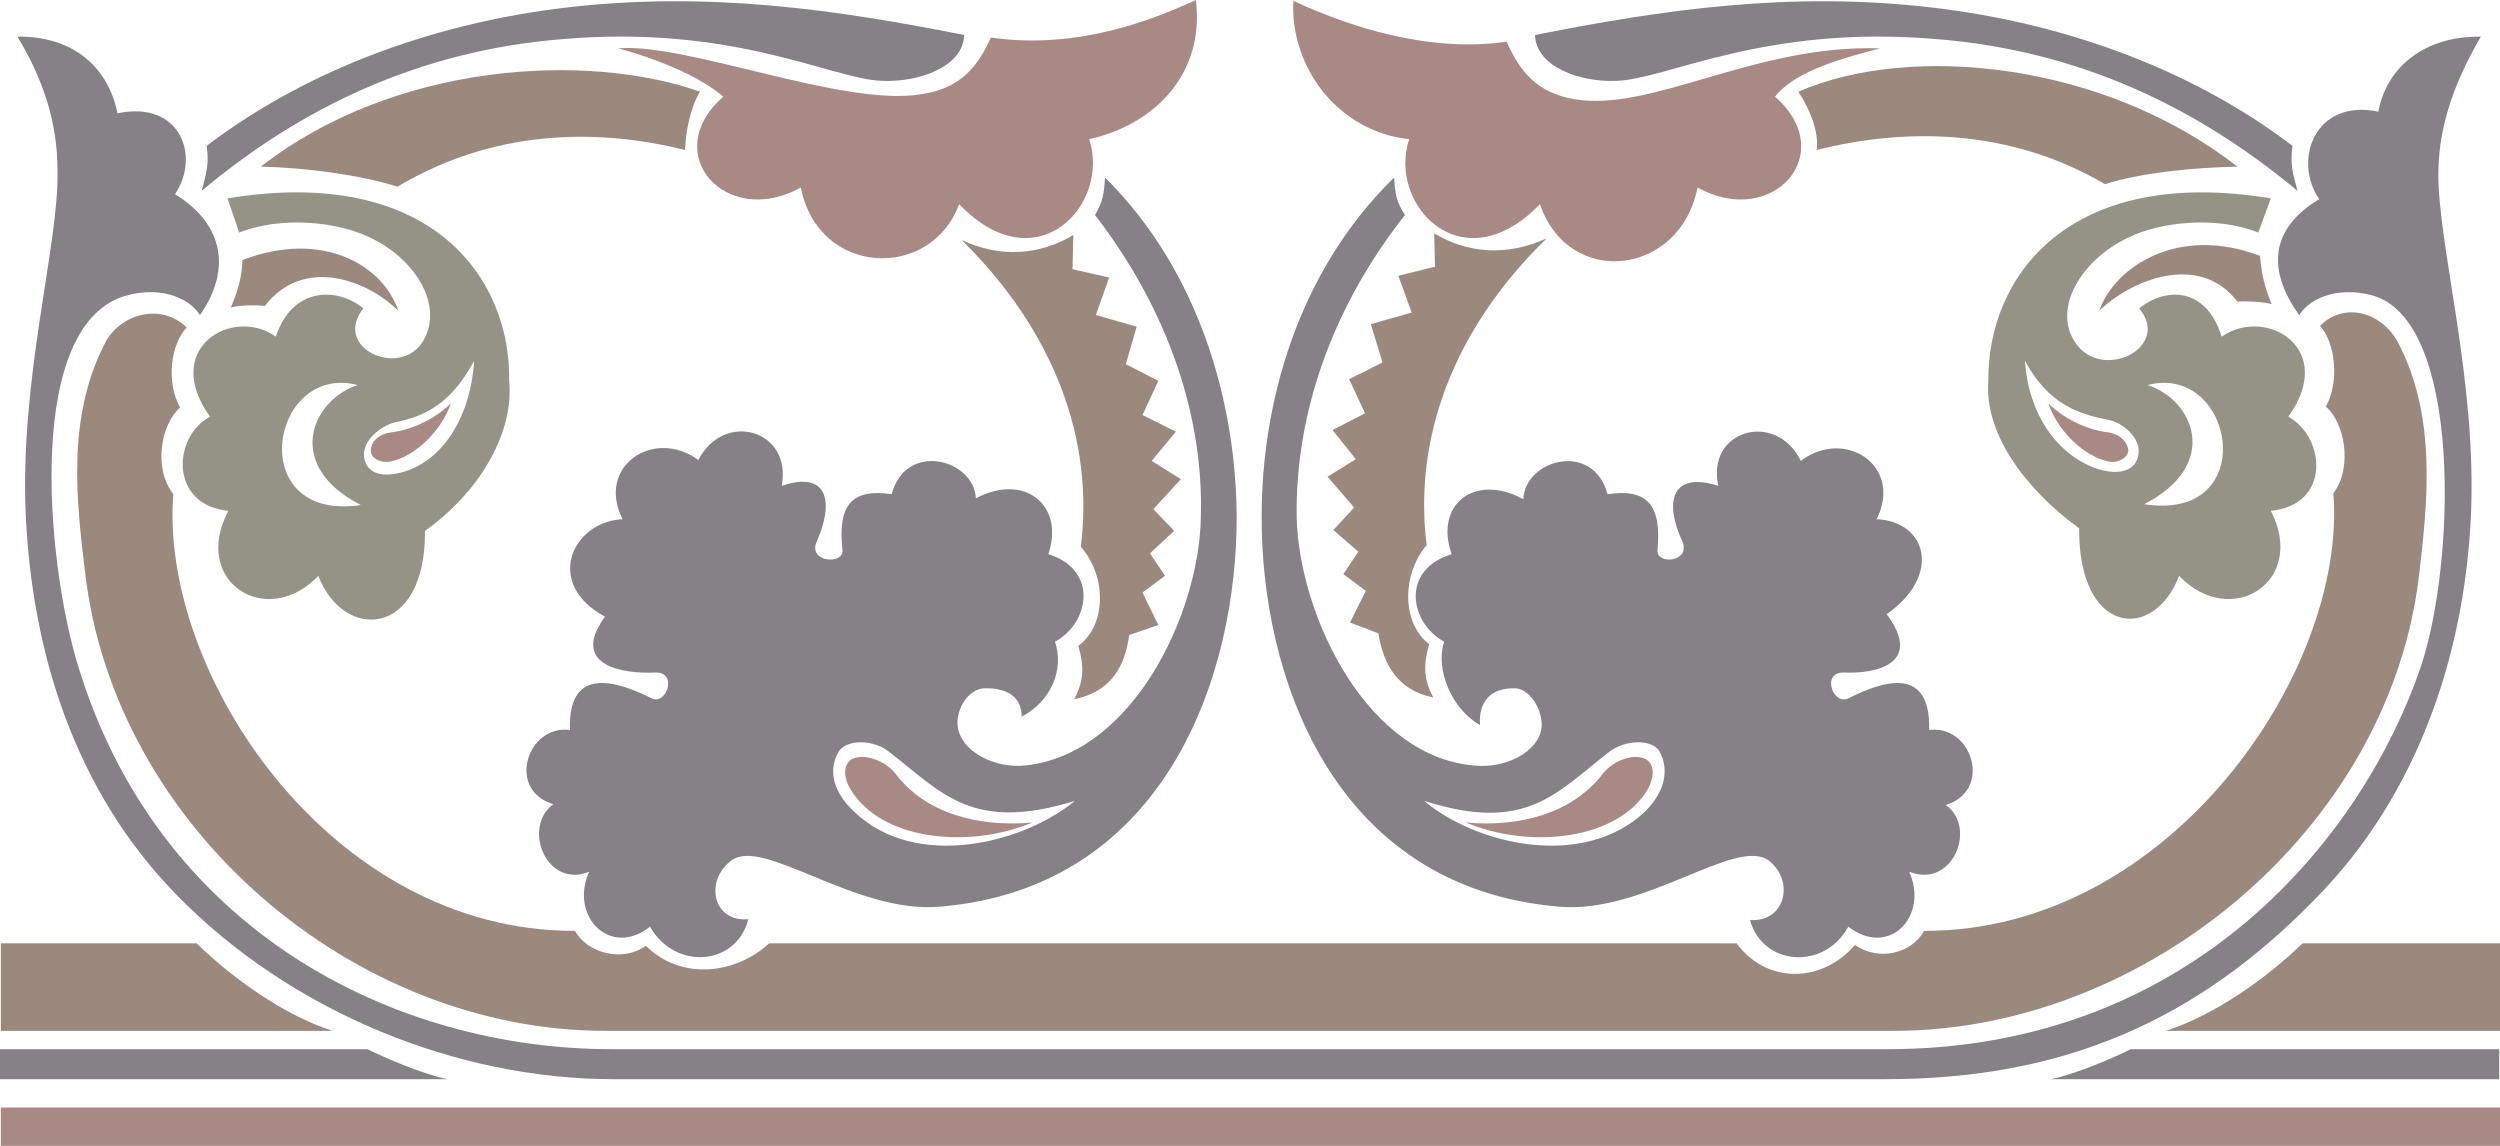
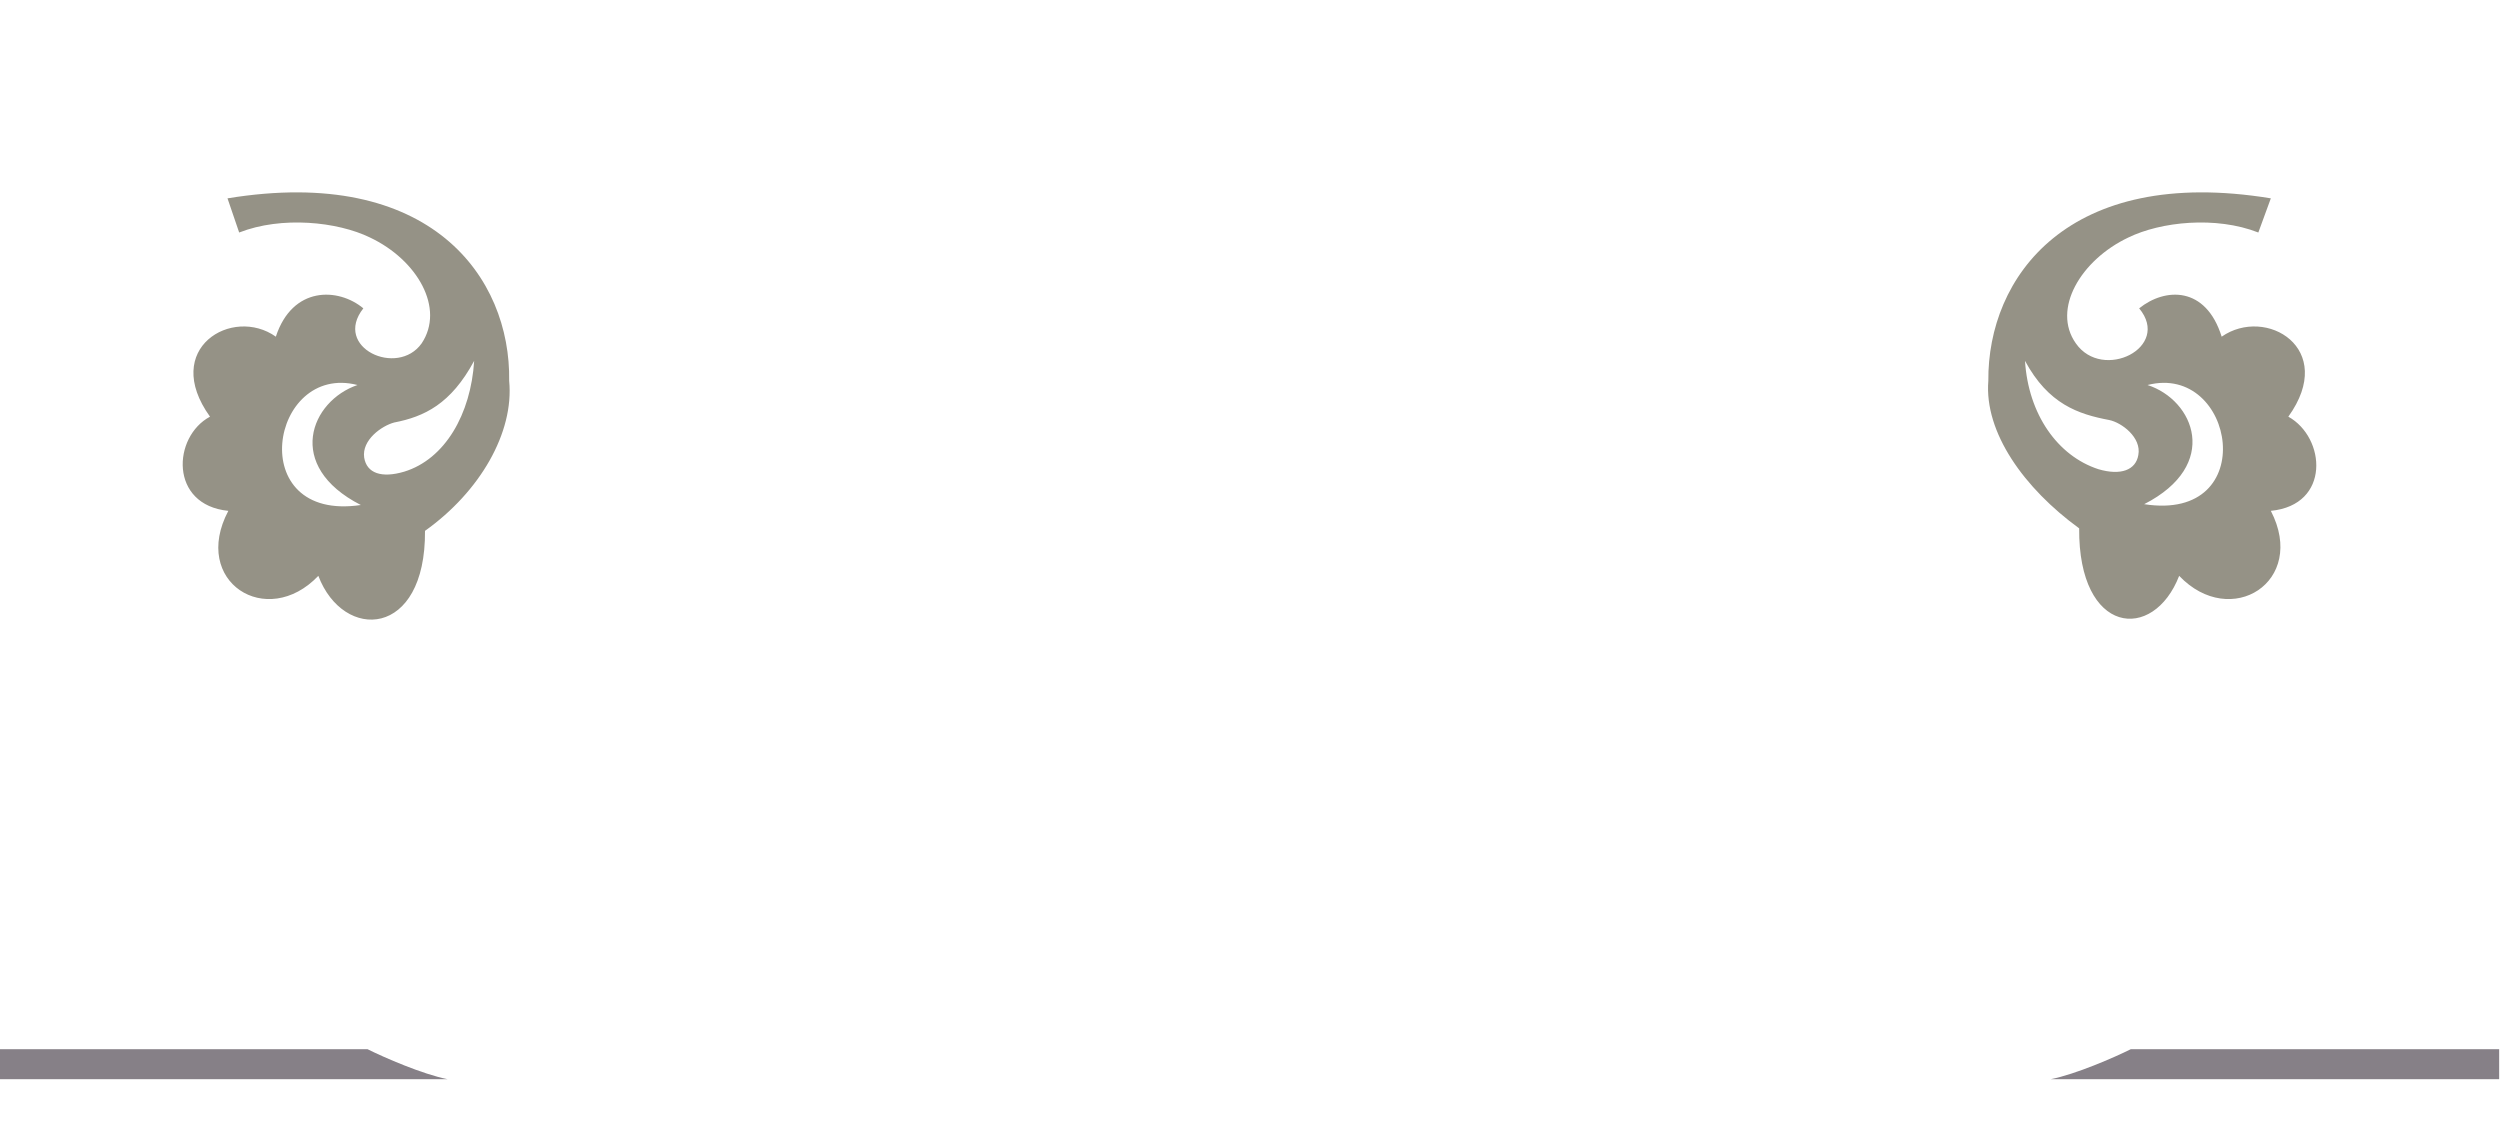
<svg xmlns="http://www.w3.org/2000/svg" height="132" viewBox="0 0 216 99" width="288">
  <path style="fill:#959286" d="M220.526 405.105c-4.032 1.368-6.336 6.984.288 10.368-10.152 1.512-7.848-12.312-.288-10.368zm10.08-2.088c-.288 4.608-2.52 8.496-6.048 9.576-1.944.576-3.24.144-3.456-1.224-.216-1.512 1.512-2.736 2.592-3.024 2.592-.504 4.896-1.584 6.912-5.328zm-21.312-14.04 1.008 2.952c3.672-1.44 8.496-.936 11.304.432 4.104 1.944 6.48 6.12 4.464 9.144-2.088 2.952-7.704.36-5.04-3.024-2.16-1.8-6.12-1.944-7.56 2.448-3.744-2.664-9.936 1.008-5.688 6.912-3.24 1.728-3.528 7.632 1.584 8.136-3.24 6.12 3.312 10.296 7.776 5.616 2.16 5.688 9.288 5.4 9.216-3.888 4.752-3.384 7.704-8.496 7.272-12.96.144-8.928-6.768-18.648-24.336-15.768zm176.544 0-1.08 2.952c-3.672-1.44-8.424-.936-11.232.432-4.104 1.944-6.624 6.192-4.536 9.144 2.304 3.312 8.28.36 5.472-3.024 2.232-1.8 5.76-1.944 7.128 2.448 3.816-2.664 10.008 1.008 5.76 6.912 3.24 1.8 3.672 7.632-1.512 8.136 3.168 6.12-3.456 10.296-7.92 5.616-2.232 5.76-8.712 5.112-8.64-4.104-4.752-3.456-8.208-8.28-7.848-12.744-.072-8.928 6.84-18.648 24.408-15.768zm-10.656 16.128c4.032 1.296 6.336 6.912-.288 10.296 10.152 1.584 7.848-12.24.288-10.296zm-10.584-2.088c.288 4.608 2.808 8.208 6.336 9.36 1.944.576 3.24.072 3.456-1.224.288-1.512-1.44-2.808-2.52-3.024-2.664-.504-5.256-1.368-7.272-5.112z" transform="translate(-189.638 -371.84)" />
-   <path style="fill:#9b897e" d="M242.054 460.905c-21.816.072-42.552-17.568-45.072-39.672-.72-6.048-1.656-13.464 1.872-20.016 1.512-2.448 4.896-3.096 6.912-1.08-1.368 1.44-1.8 4.68-.576 6.912-1.584 1.368-2.376 5.184-.576 7.488-1.224 15.336 13.464 37.8 34.704 37.728 1.08 1.944 4.104 2.736 6.12 1.296 3.168 3.096 7.848 2.376 10.656-.216h83.592c2.52 3.456 7.272 3.528 10.224.144 2.088 1.44 4.896.72 5.976-1.224 21.24.072 36.576-22.536 35.352-37.8 1.728-2.304.936-6.192-.648-7.488 1.224-2.232.792-5.544-.504-6.984 2.016-2.016 5.112-1.296 6.624 1.224 3.528 6.48 2.664 14.112 1.944 20.232-2.52 22.032-23.76 39.528-45.504 39.456zm-35.424-7.56h-16.92v7.56h28.656c-4.248-1.368-8.712-4.608-11.736-7.56zm181.944 0h17.064v7.56h-28.872c4.248-1.368 8.784-4.608 11.808-7.56z" transform="translate(-189.638 -371.84)" />
-   <path style="fill:#9b897e" d="M210.59 394.305c-.072 1.584-.36 2.52-1.008 4.104.648-.216 2.304-.216 2.952-.144 3.312-4.32 8.856-2.232 11.52.432-1.296-3.888-6.48-7.056-13.464-4.392zm174.312-.36c.144 1.584.36 2.592 1.008 4.176-.648-.216-2.304-.288-2.952-.216-3.312-4.32-9.216-1.872-11.952.792 1.368-3.888 6.912-7.416 13.896-4.752zm-172.728-7.705c3.816.073 8.64.72 11.808 1.729 8.208-4.896 17.064-5.112 24.84-3.168.072-1.584.432-3.6 1.296-5.04-9.792-3.456-26.424-2.52-37.944 6.48zm170.784 0c-3.744.073-8.28.505-11.448 1.513-8.208-4.824-17.208-4.896-24.912-2.952.216-1.656-.648-3.6-1.584-5.04 9.792-4.248 26.424-2.52 37.944 6.48zm-110.232 6.337c3.384 1.584 6.768 1.296 9.648-.432l-.072 2.952 3.168.72-1.152 3.24 3.528 1.008-.936 3.24 2.808 1.44-1.368 2.952 2.88 1.44-2.088 2.52 2.52 1.584-2.376 2.592 1.8 1.872-2.088 1.944 1.296 1.944-1.944 1.44 1.368 2.808-2.52.864c-.36 2.664-1.512 4.896-4.752 5.544.864-1.584.864-2.88.36-4.608 2.376-1.728 2.52-5.904.216-8.568 1.152-9.144-2.232-18.576-10.296-26.496zm50.544-.144c-3.456 1.584-6.84 1.296-9.72-.432l.072 2.88-3.168.792 1.152 3.168-3.528 1.008 1.008 3.312-2.88 1.44 1.368 2.952-2.808 1.44 2.016 2.52-2.448 1.512 2.304 2.664-1.8 1.944 2.16 1.872-1.296 1.944 1.944 1.44-1.368 2.736 2.448.936c.432 2.592 1.584 4.896 4.752 5.544-.864-1.584-.864-2.88-.36-4.608-2.304-1.728-2.448-5.904-.216-8.568-1.152-9.144 2.232-18.576 10.368-26.496z" transform="translate(-189.638 -371.84)" />
-   <path style="fill:#a98983" d="M405.638 467.529H189.71v3.312h215.928zm-177.048-60.84c-.792 2.376-3.096 4.608-5.256 5.04-.864.144-1.728-.36-1.656-1.008.072-.864.792-1.368 1.656-1.512 2.016-.216 4.032-1.296 5.256-2.52zm138.024 0c.792 2.376 3.096 4.608 5.256 5.04.792.144 1.656-.36 1.656-1.008-.144-.864-.864-1.368-1.656-1.512-2.016-.216-4.032-1.296-5.256-2.52zm-123.552-30.672c2.952.792 6.912 2.304 9.072 4.176-5.616 4.896.216 11.448 6.696 7.848 1.512 7.704 11.232 8.064 13.68 1.44 6.696 6.984 13.104 0 11.232-5.616 5.832-1.296 10.008-5.832 9.216-12.024-5.256 2.448-11.304 4.176-17.712 3.24-1.152 2.592-2.664 4.392-5.976 4.896-6.696 1.152-20.304-4.464-26.208-3.96zm109.008 0c-2.952.792-7.272 1.872-9.072 4.176 5.616 4.896-.216 11.448-6.696 7.848-1.512 7.704-11.16 8.712-13.608 1.44-6.768 6.984-13.176 0-11.304-5.616-6.12-.648-10.296-6.192-10.008-11.952 5.256 2.448 12.024 4.464 18.432 3.528 1.152 2.592 2.592 4.392 5.832 4.968 6.696 1.152 15.624-4.752 26.424-4.392zm-73.224 66.888c-4.824.432-9.288-.864-11.808-4.176-.792-1.08-2.664-1.872-3.816-1.296-.864.576-.576 1.8-.144 2.52 2.52 4.392 10.008 5.328 15.768 2.952zm37.44 0c4.824.432 9.216-.864 11.808-4.176.792-1.08 2.592-1.872 3.744-1.296.936.576.576 1.8.216 2.52-2.52 4.392-10.08 5.328-15.768 2.952z" transform="translate(-189.638 -371.84)" />
  <path style="fill:#868087" d="M189.638 462.489v2.592h38.664c-2.16-.432-5.472-1.872-6.912-2.592zm215.928 0v2.592H366.83c2.16-.432 5.472-1.872 6.912-2.592z" transform="translate(-189.638 -371.84)" />
-   <path style="fill:#868087" d="M352.574 465.08c15.336 0 26.856-5.04 37.152-15.623 8.856-9 12.816-21.096 13.392-32.904.576-11.808-2.88-23.544-2.808-29.88.072-4.32 1.584-8.064 3.672-11.664-4.824-.072-8.136 2.592-8.856 6.48-5.472-1.152-7.416 4.176-5.112 7.56-4.32 2.592-4.464 6.192-1.728 10.008 1.152-1.728 3.672-2.376 6.192-1.728 7.92 1.944 7.344 23.112 4.32 32.112-4.968 14.616-19.728 33.048-46.08 33.048H242.486c-18.792 0-39.096-10.224-46.08-33.048-2.808-9.072-4.68-29.88 4.32-32.112 2.52-.648 5.04 0 6.192 1.728 2.664-3.816 2.16-7.776-2.16-10.44 2.232-3.312.432-8.136-4.968-6.984-.792-3.96-3.816-6.696-8.64-6.624 2.16 3.6 3.456 7.272 3.456 11.592.144 6.336-3.312 18-2.736 29.88.576 11.736 4.176 23.616 13.032 32.688 9.936 10.152 24.264 15.912 37.728 15.912z" transform="translate(-189.638 -371.84)" />
-   <path style="fill:#868087" d="M207.062 388.329c.432-1.584.648-2.376.432-3.888 9.288-7.056 20.592-10.728 31.104-11.952 12.312-1.44 23.472.216 34.344 2.376-.072 2.736-3.888 4.104-7.128 3.96-4.32-.144-12.672-4.896-27.648-3.6-12.384 1.008-22.608 5.976-31.104 13.104zm181.08 0c-.432-1.584-.648-2.376-.432-3.888-9.288-7.056-20.592-10.728-31.176-11.952-12.24-1.44-23.4.216-34.272 2.376.072 2.736 3.888 4.104 7.056 3.96 4.392-.144 12.744-4.896 27.72-3.6 12.384 1.008 22.536 5.976 31.104 13.104zm-75.456 52.704c4.32 3.672 13.608 6.048 19.08.936 1.944-1.944 2.016-3.888 1.224-5.256-.648-1.008-2.952-1.008-4.392.144-4.536 3.528-7.128 6.984-15.912 4.176zm12.744-7.704c-.144-2.016.36-3.96.864-5.616-.072-2.304-1.944-3.96-3.6-5.04 2.16.36 4.32 1.296 6.048 2.664 1.656-2.016 7.128-2.808 10.512-1.368 1.728-1.44 3.24-3.024 5.4-4.32-1.08 2.16-1.8 4.536-2.88 6.696 2.304 1.872 2.952 5.256 2.088 9.504 1.944.648 3.6 2.088 4.536 4.608-1.8-1.152-3.816-2.52-5.76-2.232-1.008 1.08-2.88 2.52-4.968 3.528 4.32-3.528 5.112-10.296.936-13.392-4.968-3.744-11.808-.288-13.176 4.968zm-15.336-46.152c.072 1.44.216 2.16.936 3.24-5.76 7.272-9.504 16.416-9.36 26.136.216 8.568 6.192 20.952 15.696 21.456 2.88.144 5.616-1.584 5.472-3.744-.144-1.656-1.296-2.952-2.304-2.952-1.944-.072-3.168 1.008-3.024 3.168-2.448-1.368-3.888-4.824-3.096-7.2-2.952-1.584-3.816-6.192.648-7.56-1.512-4.248 1.944-7.056 6.192-4.752.144-3.456 6.048-5.04 7.272-.432 3.456-.504 4.68.936 4.32 4.824-.144 1.296 2.88 1.08 2.16-.72-1.584-3.384-1.008-6.12 3.096-4.824-1.08-4.824 4.968-6.552 7.128-2.16 3.816-2.88 8.856.432 6.552 5.04 4.392.216 5.616 4.896.864 8.208 3.168 4.248-.864 5.184-3.744 5.04-1.944 0-.864 2.88.432 2.232 2.88-1.44 7.128-2.952 6.984 2.736 3.672-.504 5.544 5.184 1.44 6.48 2.736 1.944.576 7.272-3.168 5.76 1.728 3.816-1.728 7.488-5.256 4.752-2.088 3.816-7.416 3.384-8.496-.576 3.024.216 3.888-3.312 1.656-5.112-2.808-2.16-10.728 4.608-18.144 3.96-19.728-1.656-25.776-20.232-25.704-33.768 0-9.432 2.952-20.952 11.448-29.232zm-40.392 46.152c.216-2.016-.288-3.96-.864-5.616.144-2.304 1.584-3.816 2.952-4.968-1.872.504-3.6 1.224-5.256 2.592-1.728-2.016-6.264-2.808-9.648-1.44-2.16-1.296-4.176-2.952-6.264-4.248 1.008 2.16 2.088 4.248 3.168 6.408-2.376 1.872-3.24 5.544-2.448 9.72-1.944.72-3.672 2.088-4.536 4.68 1.8-1.152 3.816-2.592 5.76-2.232.936 1.08 2.88 2.52 5.04 3.456-4.464-3.456-5.112-10.224-.936-13.392 4.896-3.672 11.808-.216 13.032 5.04zm12.816 7.704c-4.464 3.672-13.752 6.048-19.08.936-2.088-1.944-2.16-3.888-1.296-5.256.72-1.008 3.024-1.008 4.392.144 4.536 3.528 7.128 6.912 15.984 4.176zm2.592-53.856c-.072 1.368-.216 2.16-.864 3.24 5.616 7.272 9.432 16.416 9.144 26.136-.144 8.496-6.12 20.88-15.624 21.456-2.736.072-5.472-1.584-5.4-3.816.072-1.656 1.296-2.88 2.304-2.88 1.944-.072 3.24.72 3.24 2.448 2.592-1.368 3.672-4.104 2.88-6.48 2.952-1.584 3.816-6.192-.576-7.56 1.44-4.248-2.088-7.056-6.264-4.824-.144-3.384-6.048-4.968-7.272-.36-3.456-.504-4.68.936-4.248 4.824.144 1.296-3.024 1.08-2.232-.72 1.512-3.384 1.008-6.192-3.024-4.824.936-4.824-4.968-6.552-7.2-2.232-3.816-2.808-8.856.504-6.552 5.112-4.32.216-6.84 5.544-1.512 8.424-3.096 4.248 1.584 4.968 4.392 4.824 1.944 0 .864 2.88-.36 2.232-2.88-1.44-7.272-2.952-7.056 2.736-3.672-.504-5.544 5.184-1.44 6.408-2.736 2.016-.576 7.344 3.096 5.832-1.728 3.816 1.8 7.488 5.256 4.752 2.16 3.816 7.488 3.384 8.496-.648-3.024.288-3.816-3.24-1.512-5.04 2.736-2.16 10.728 4.608 18.072 3.96 19.656-1.656 25.704-20.232 25.632-33.84-.072-9.36-3.024-20.88-11.376-29.16z" transform="translate(-189.638 -371.84)" />
</svg>